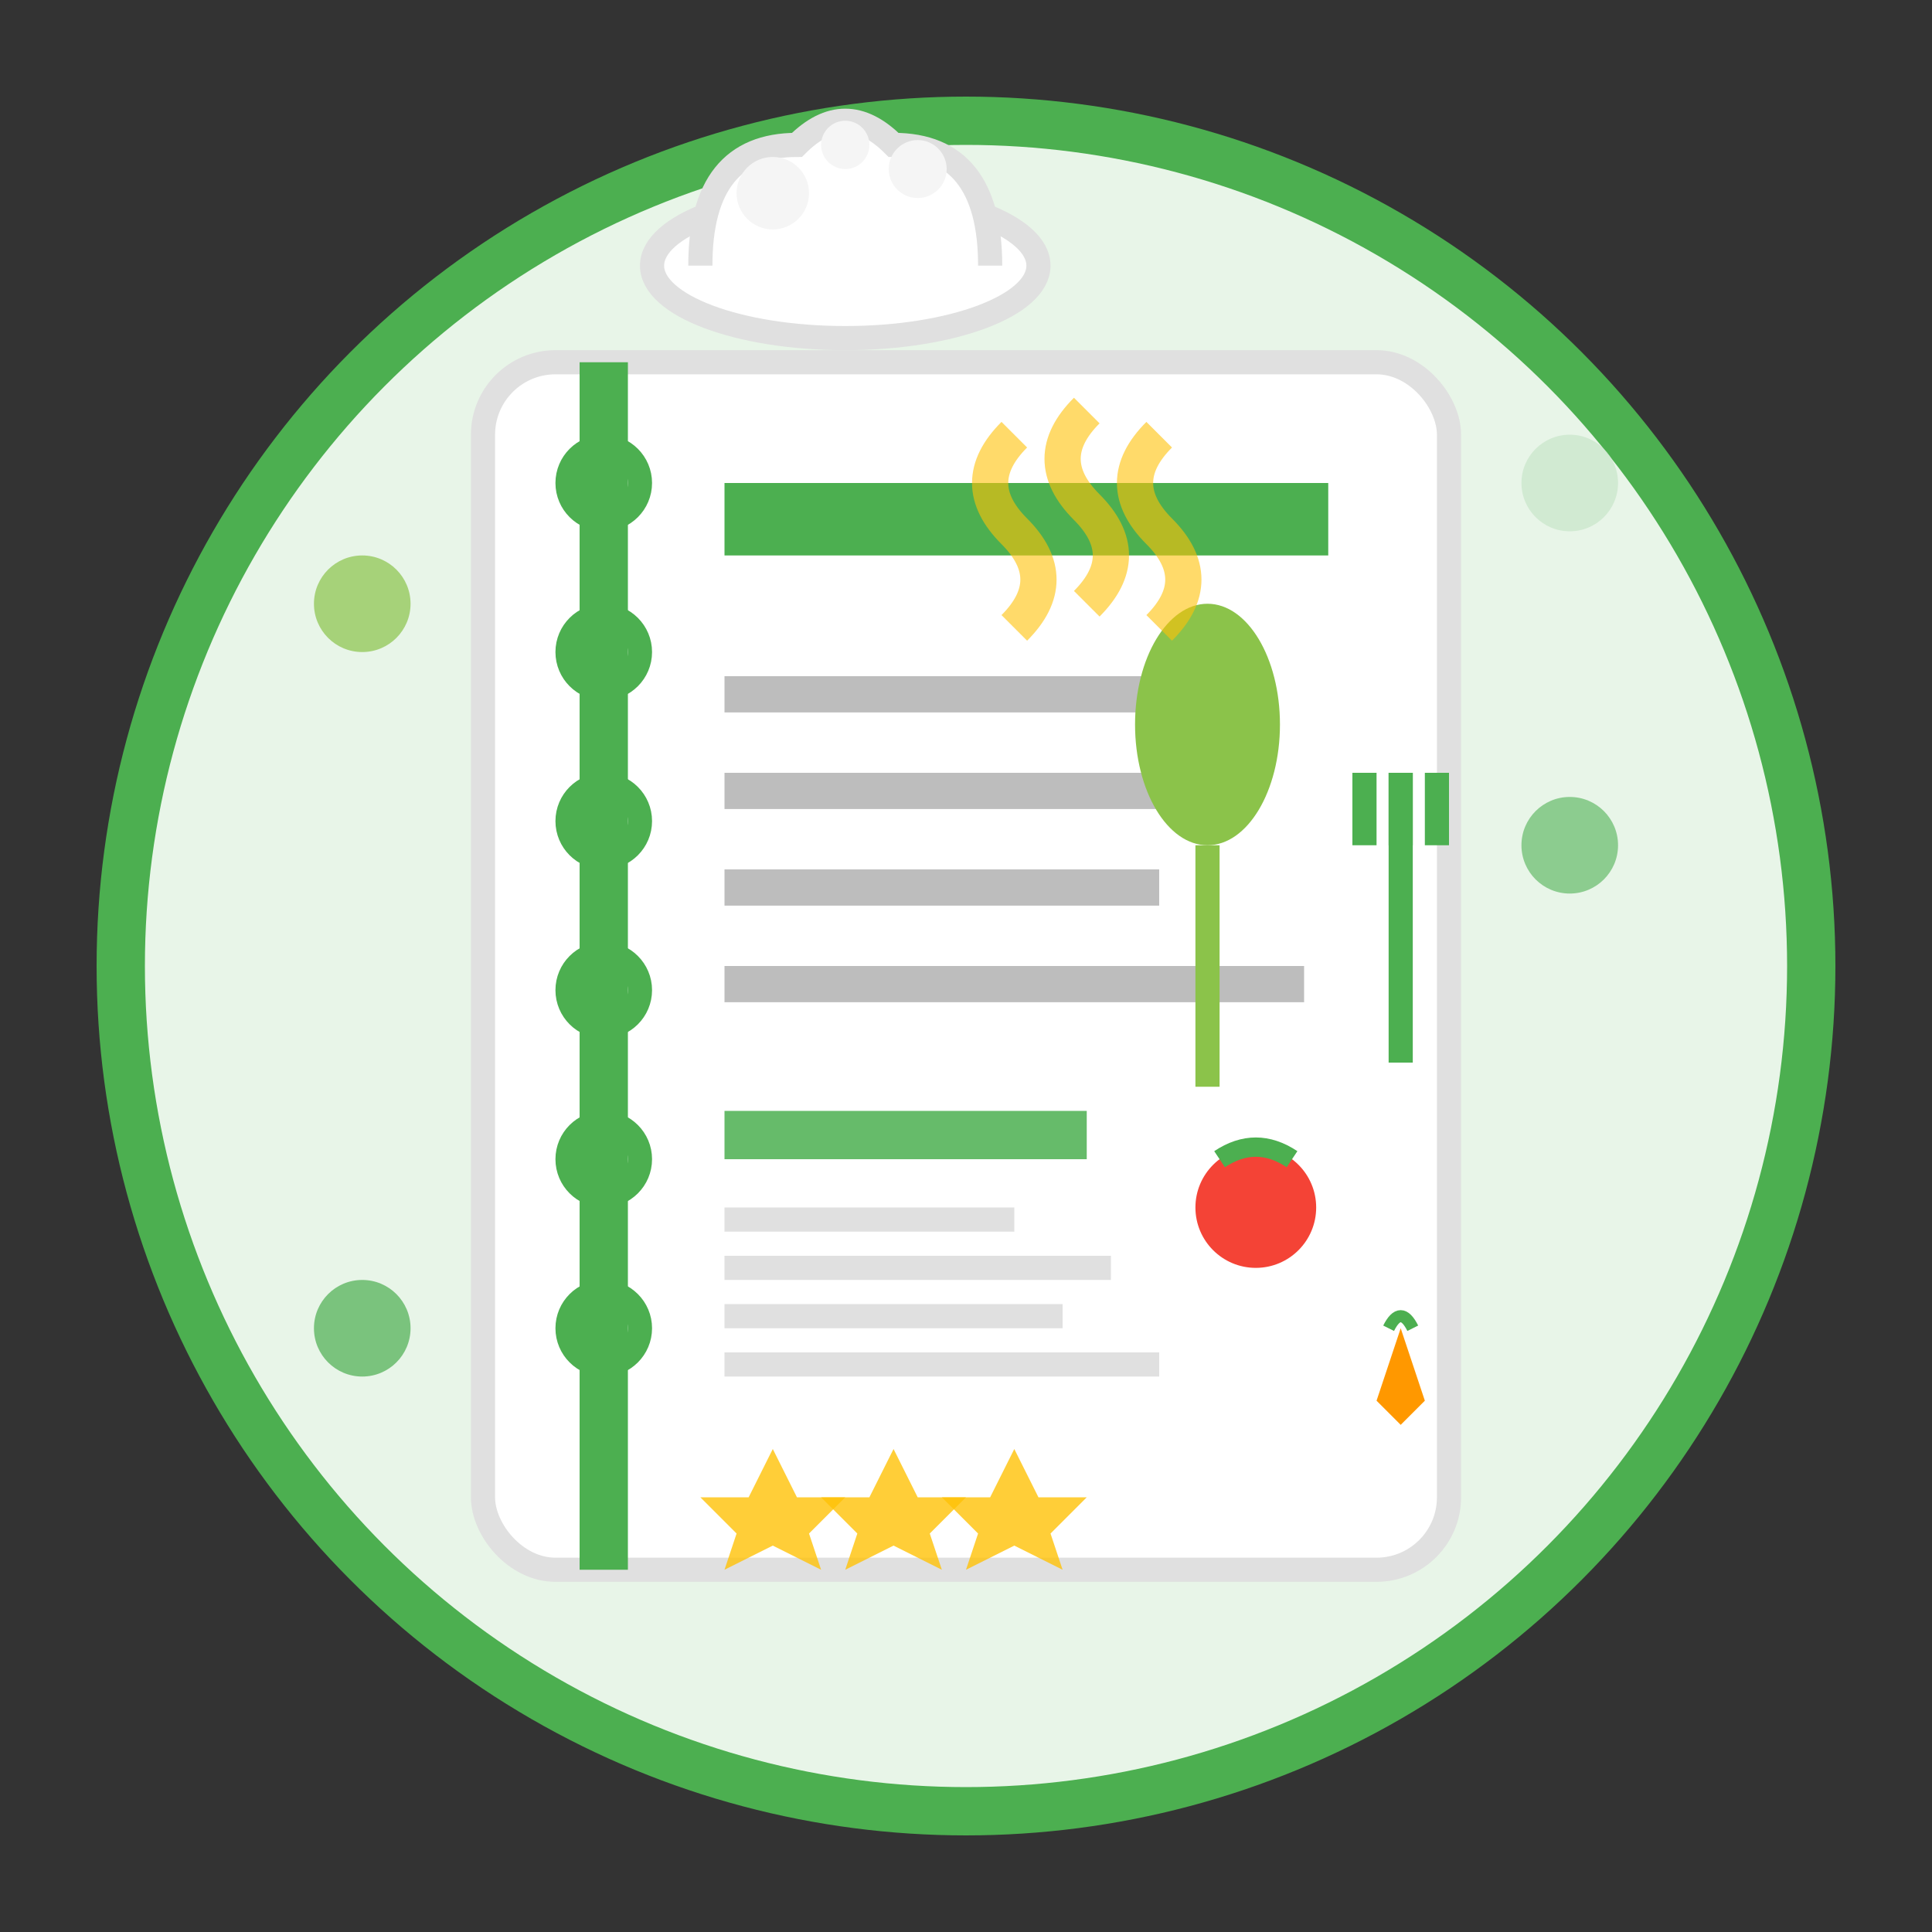
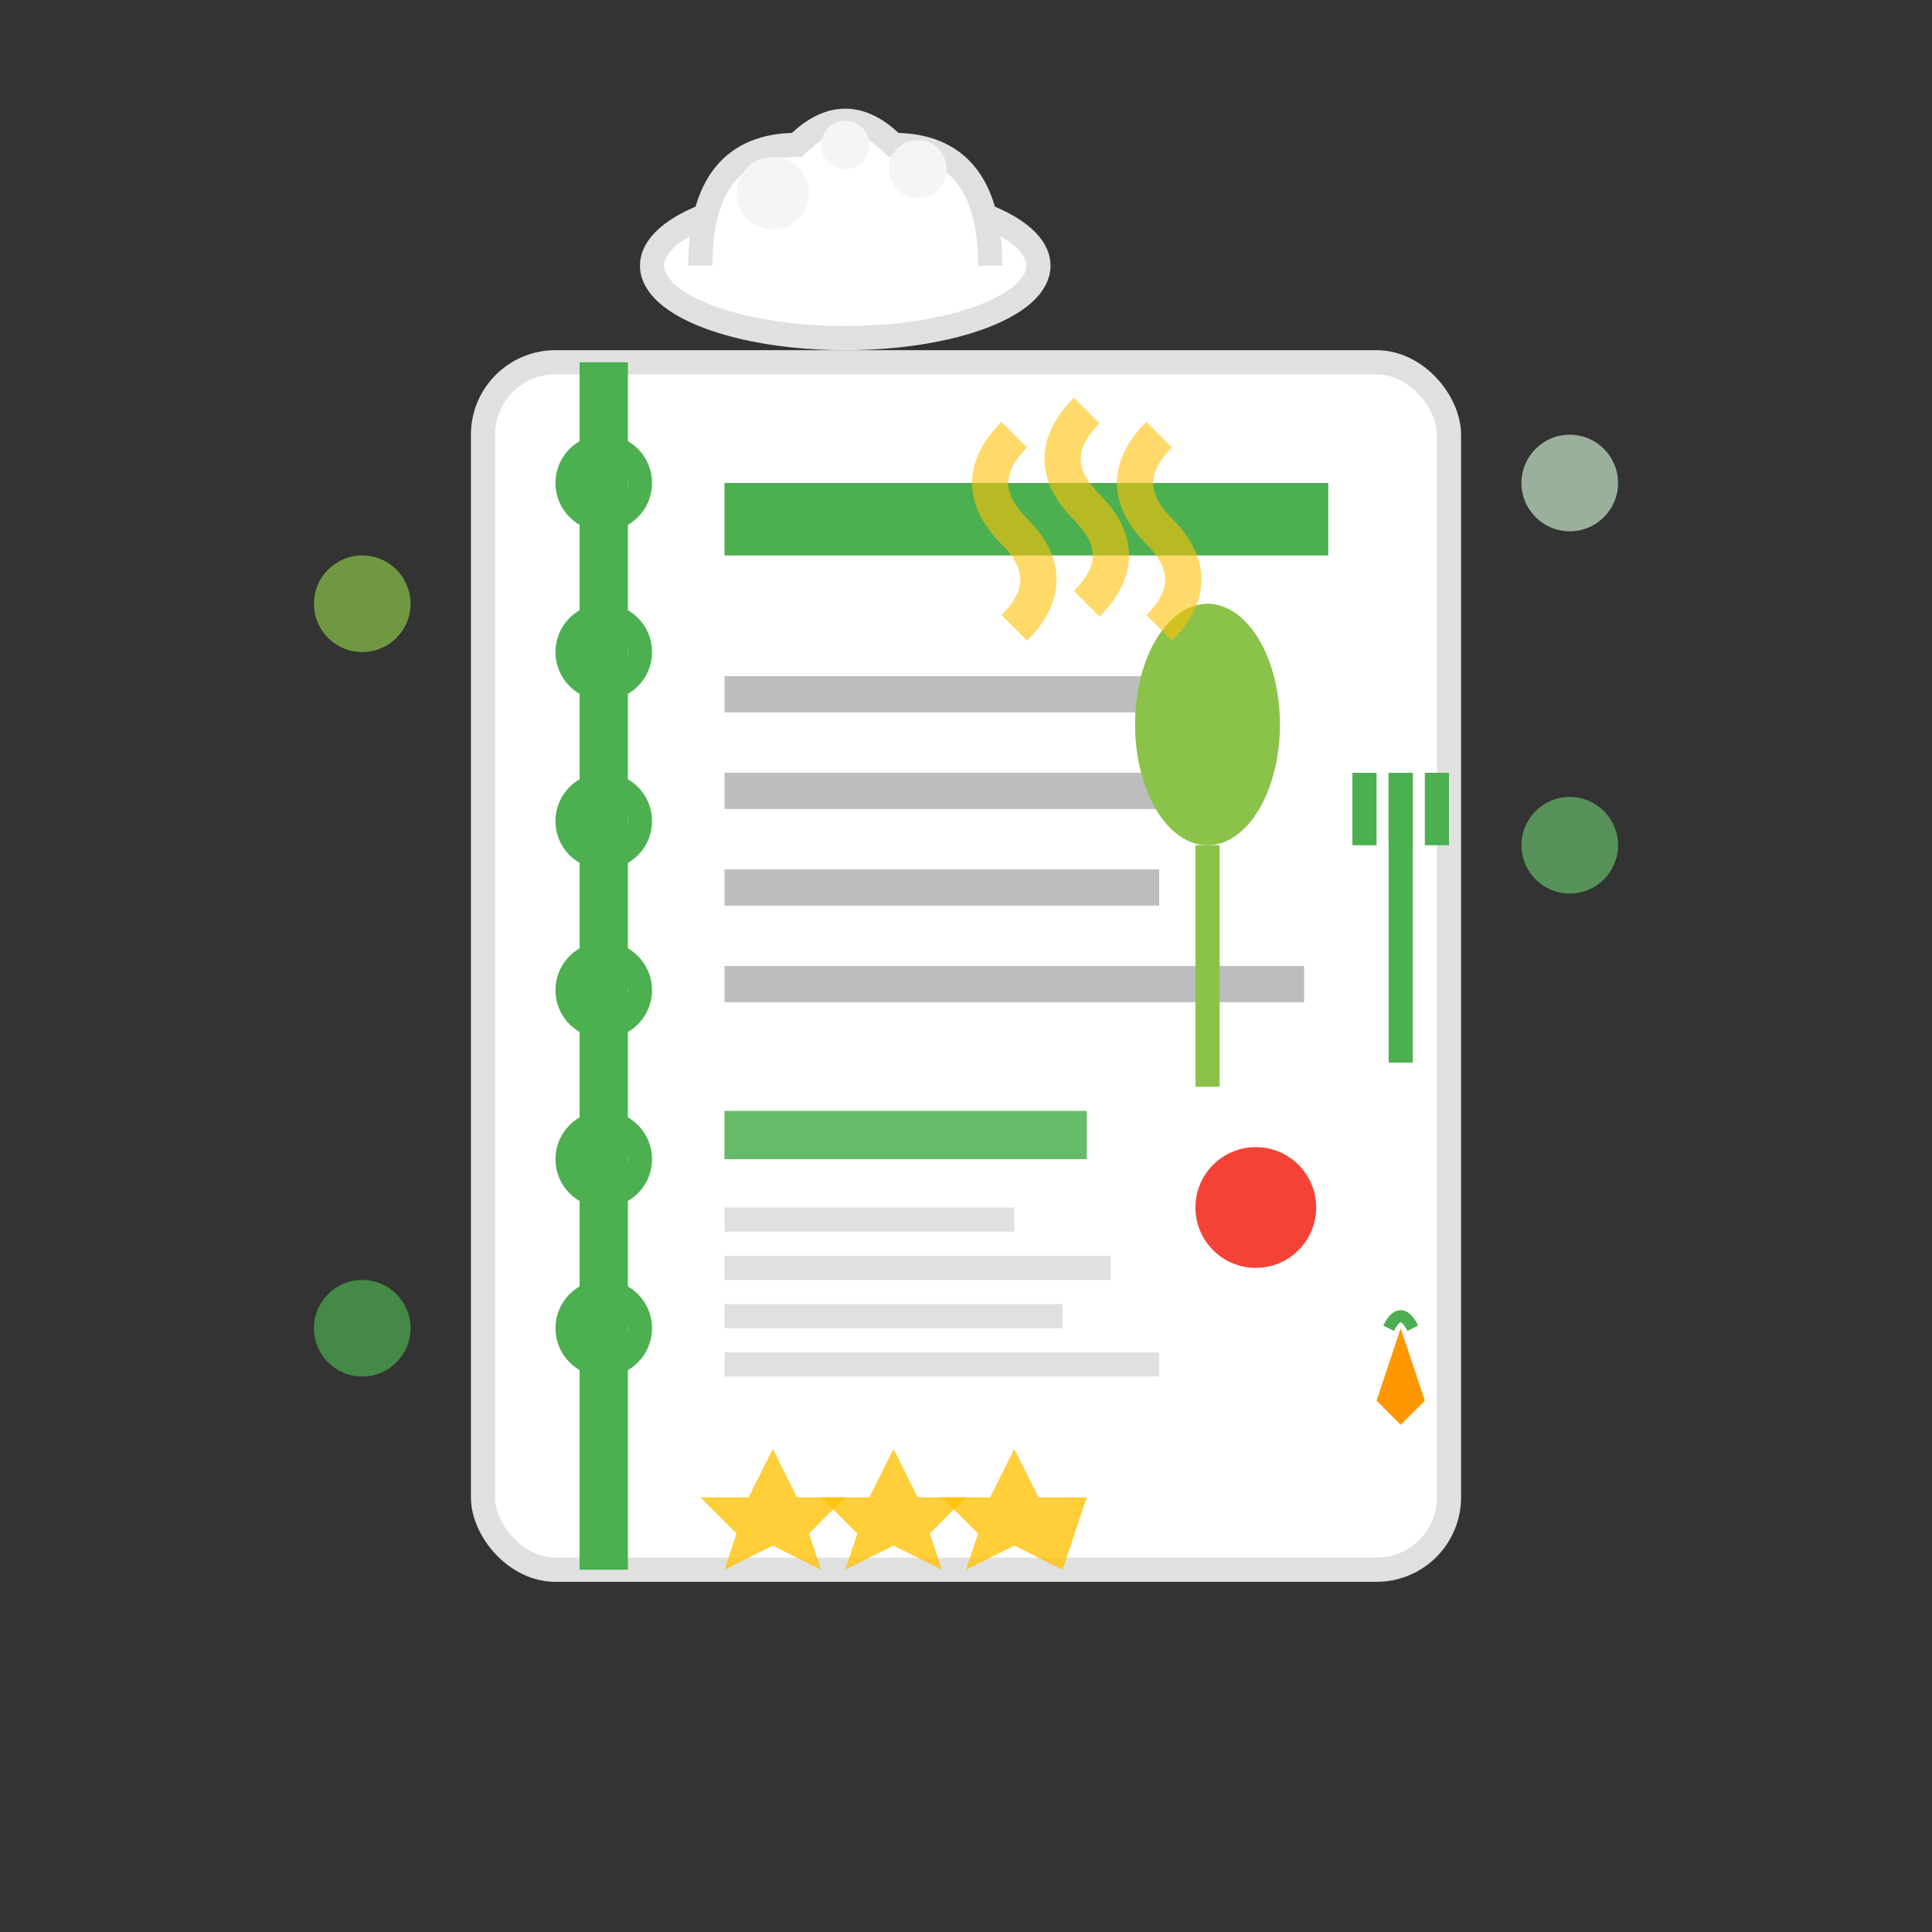
<svg xmlns="http://www.w3.org/2000/svg" width="80" height="80" viewBox="0 0 80 80">
  <rect x="0" y="0" width="80" height="80" fill="#333333" stroke="none" />
-   <circle cx="40" cy="40" r="35" fill="#E8F5E8" stroke="#4CAF50" stroke-width="2" />
  <rect x="20" y="15" width="40" height="50" rx="3" ry="3" fill="#FFFFFF" stroke="#E0E0E0" stroke-width="1" />
  <line x1="25" y1="15" x2="25" y2="65" stroke="#4CAF50" stroke-width="2" />
  <circle cx="25" cy="20" r="1.5" fill="none" stroke="#4CAF50" stroke-width="1" />
  <circle cx="25" cy="27" r="1.5" fill="none" stroke="#4CAF50" stroke-width="1" />
  <circle cx="25" cy="34" r="1.5" fill="none" stroke="#4CAF50" stroke-width="1" />
  <circle cx="25" cy="41" r="1.5" fill="none" stroke="#4CAF50" stroke-width="1" />
  <circle cx="25" cy="48" r="1.5" fill="none" stroke="#4CAF50" stroke-width="1" />
  <circle cx="25" cy="55" r="1.5" fill="none" stroke="#4CAF50" stroke-width="1" />
  <rect x="30" y="20" width="25" height="3" fill="#4CAF50" />
  <rect x="30" y="28" width="20" height="1.5" fill="#BDBDBD" />
  <rect x="30" y="32" width="22" height="1.5" fill="#BDBDBD" />
  <rect x="30" y="36" width="18" height="1.5" fill="#BDBDBD" />
  <rect x="30" y="40" width="24" height="1.5" fill="#BDBDBD" />
  <rect x="30" y="46" width="15" height="2" fill="#66BB6A" />
  <rect x="30" y="50" width="12" height="1" fill="#E0E0E0" />
  <rect x="30" y="52" width="16" height="1" fill="#E0E0E0" />
  <rect x="30" y="54" width="14" height="1" fill="#E0E0E0" />
  <rect x="30" y="56" width="18" height="1" fill="#E0E0E0" />
  <g transform="translate(50, 30)">
    <ellipse cx="0" cy="0" rx="3" ry="5" fill="#8BC34A" />
    <rect x="-0.5" y="5" width="1" height="10" fill="#8BC34A" />
  </g>
  <g transform="translate(58, 32)">
    <rect x="-0.5" y="0" width="1" height="12" fill="#4CAF50" />
    <rect x="-2" y="0" width="1" height="3" fill="#4CAF50" />
    <rect x="-0.5" y="0" width="1" height="3" fill="#4CAF50" />
    <rect x="1" y="0" width="1" height="3" fill="#4CAF50" />
  </g>
  <g transform="translate(35, 8)">
    <ellipse cx="0" cy="3" rx="8" ry="3" fill="#FFFFFF" stroke="#E0E0E0" stroke-width="1" />
    <path d="M-6 3 Q-6 -2 -2 -2 Q0 -4 2 -2 Q6 -2 6 3" fill="#FFFFFF" stroke="#E0E0E0" stroke-width="1" />
    <circle cx="-3" cy="0" r="1.5" fill="#F5F5F5" />
    <circle cx="3" cy="-1" r="1.2" fill="#F5F5F5" />
    <circle cx="0" cy="-2" r="1" fill="#F5F5F5" />
  </g>
  <g transform="translate(45, 25)" opacity="0.6">
    <path d="M0 0 Q2 -2 0 -4 Q-2 -6 0 -8" stroke="#FFC107" stroke-width="1.5" fill="none" />
    <path d="M3 1 Q5 -1 3 -3 Q1 -5 3 -7" stroke="#FFC107" stroke-width="1.5" fill="none" />
    <path d="M-3 1 Q-1 -1 -3 -3 Q-5 -5 -3 -7" stroke="#FFC107" stroke-width="1.5" fill="none" />
  </g>
  <g transform="translate(52, 50)">
    <circle cx="0" cy="0" r="2.5" fill="#F44336" />
-     <path d="M-1.5 -2 Q0 -3 1.5 -2" stroke="#4CAF50" stroke-width="0.8" fill="none" />
  </g>
  <g transform="translate(58, 55)">
    <path d="M0 0 L1 3 L0 4 L-1 3 Z" fill="#FF9800" />
    <path d="M-0.5 0 Q0 -1 0.5 0" stroke="#4CAF50" stroke-width="0.5" fill="none" />
  </g>
  <circle cx="15" cy="25" r="2" fill="#8BC34A" opacity="0.7" />
  <circle cx="65" cy="35" r="2" fill="#66BB6A" opacity="0.7" />
  <circle cx="15" cy="55" r="2" fill="#4CAF50" opacity="0.7" />
  <circle cx="65" cy="20" r="2" fill="#C8E6C9" opacity="0.7" />
  <g transform="translate(32, 60)">
    <path d="M0 0 L1 2 L3 2 L1.5 3.5 L2 5 L0 4 L-2 5 L-1.5 3.5 L-3 2 L-1 2 Z" fill="#FFC107" opacity="0.8" />
    <path d="M5 0 L6 2 L8 2 L6.5 3.5 L7 5 L5 4 L3 5 L3.5 3.5 L2 2 L4 2 Z" fill="#FFC107" opacity="0.8" />
-     <path d="M10 0 L11 2 L13 2 L11.5 3.5 L12 5 L10 4 L8 5 L8.5 3.5 L7 2 L9 2 Z" fill="#FFC107" opacity="0.8" />
+     <path d="M10 0 L11 2 L13 2 L12 5 L10 4 L8 5 L8.5 3.5 L7 2 L9 2 Z" fill="#FFC107" opacity="0.8" />
  </g>
</svg>